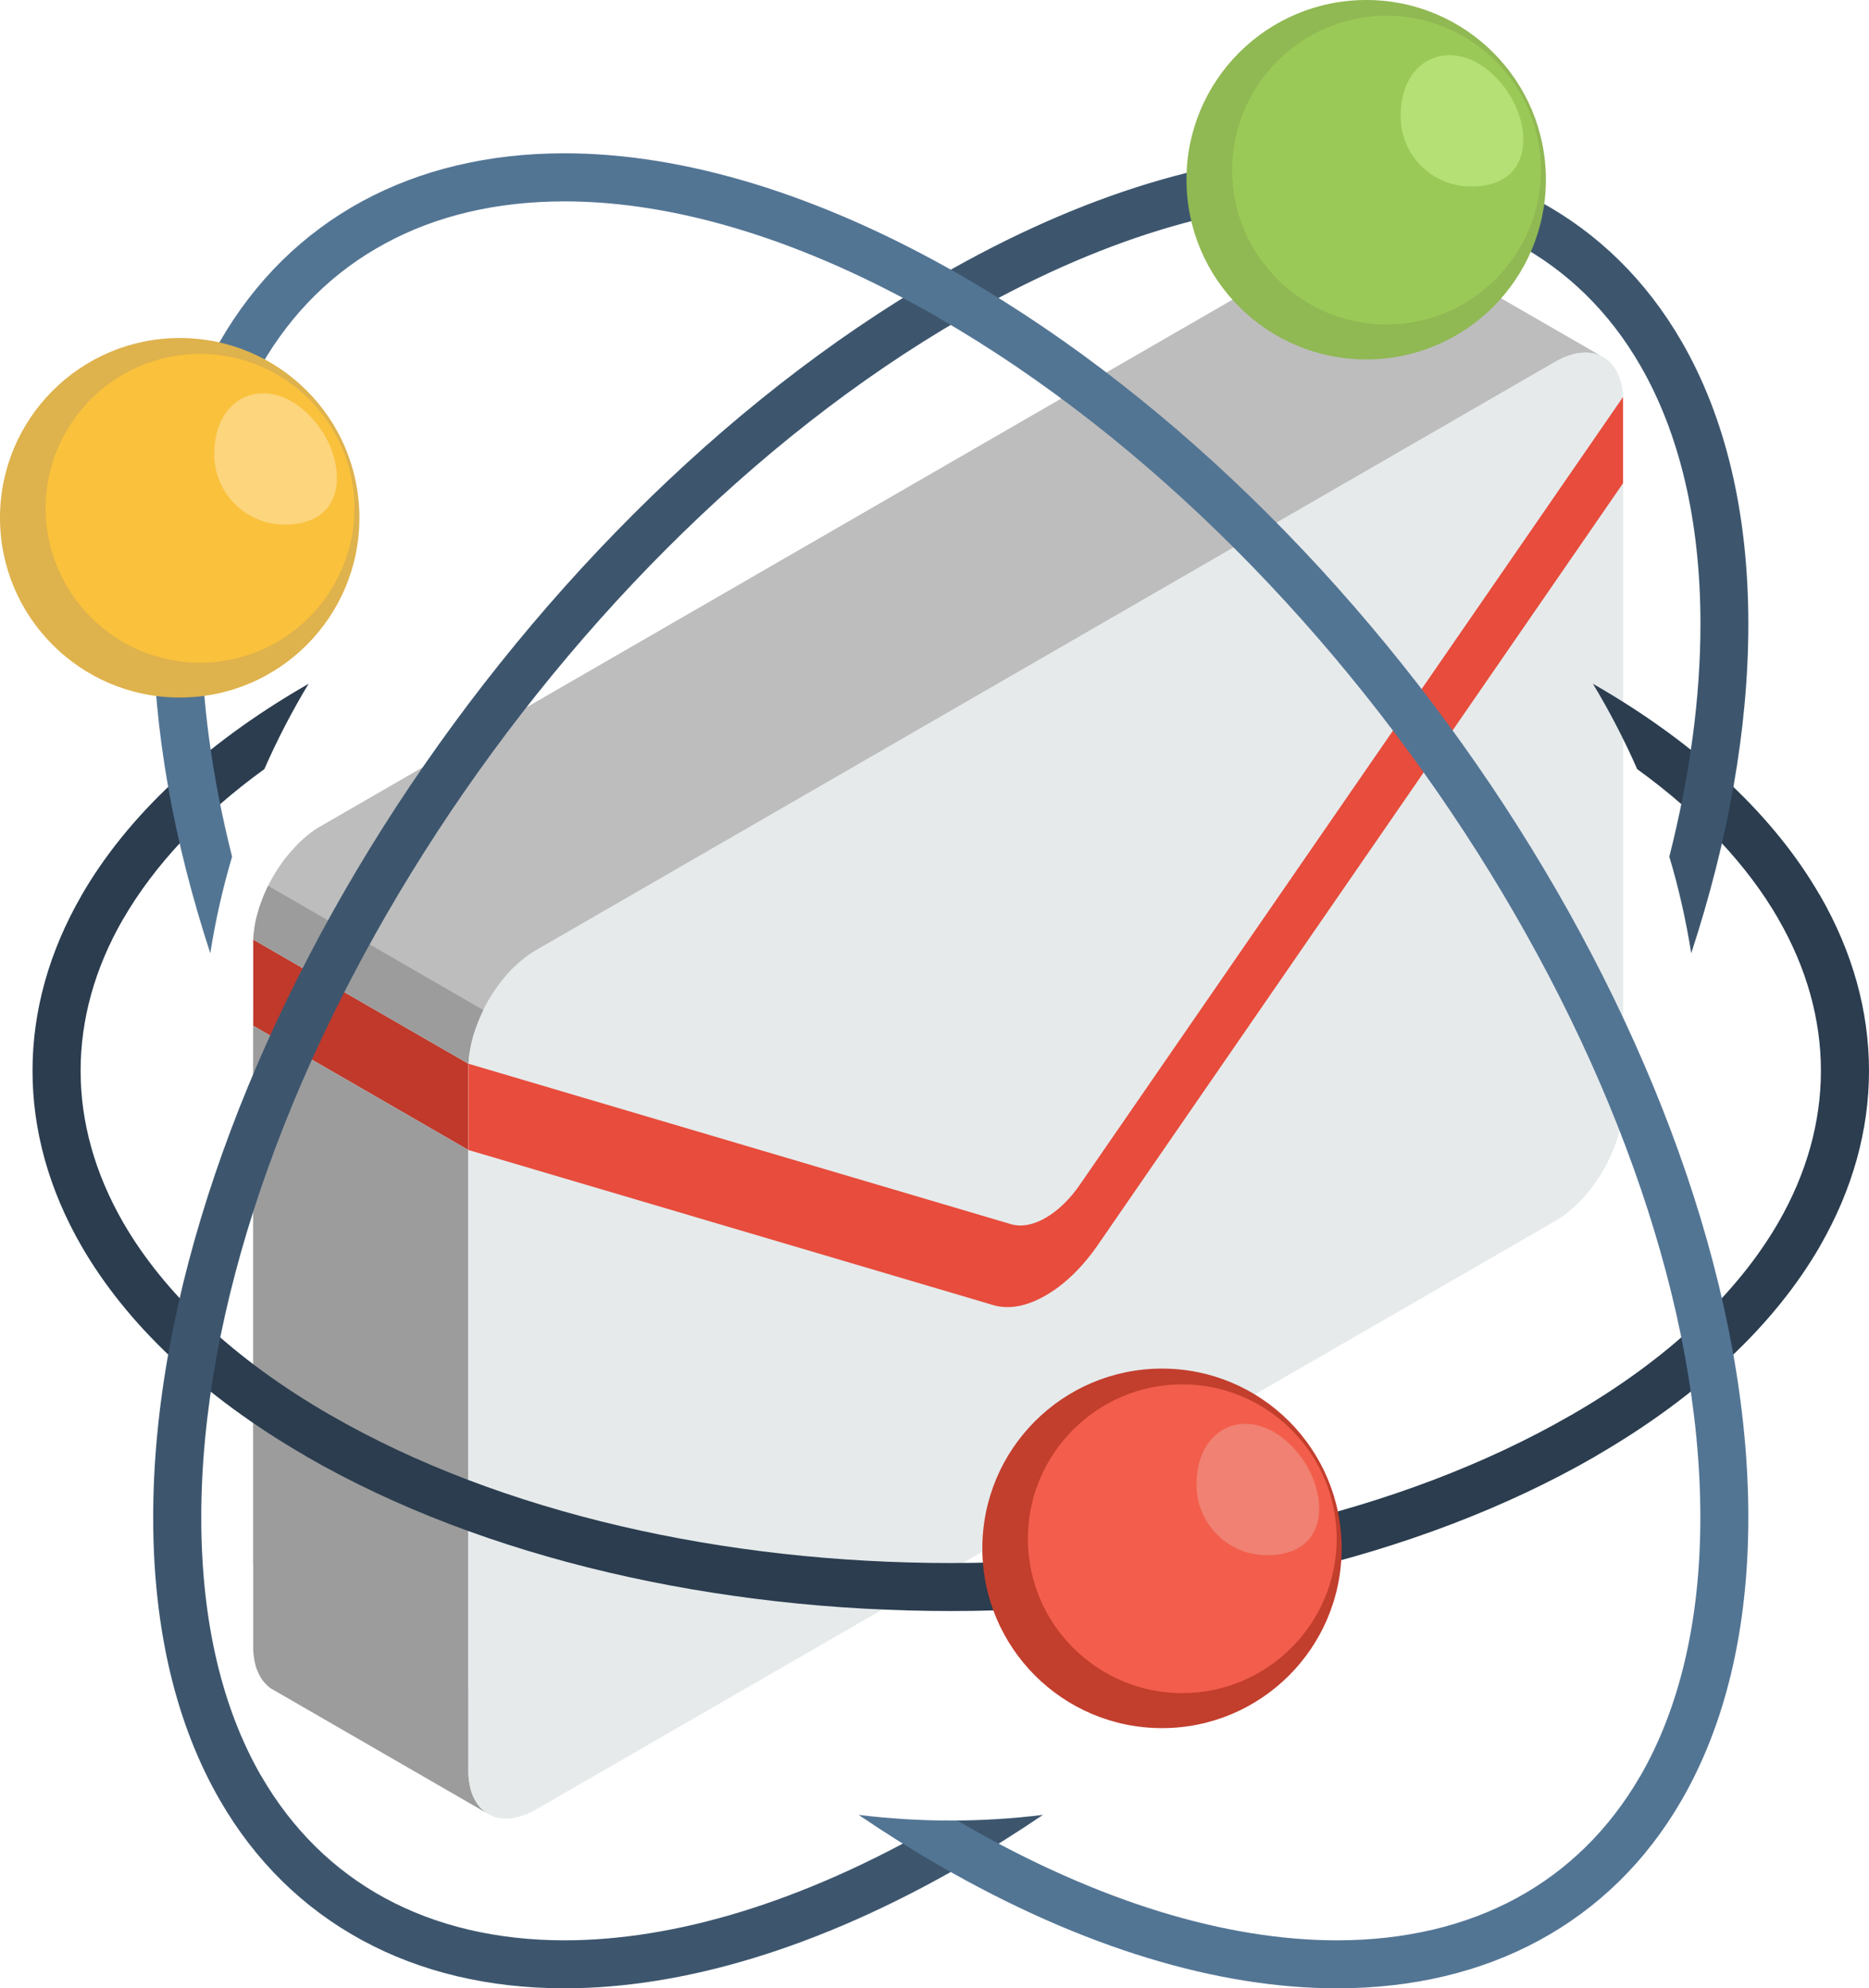
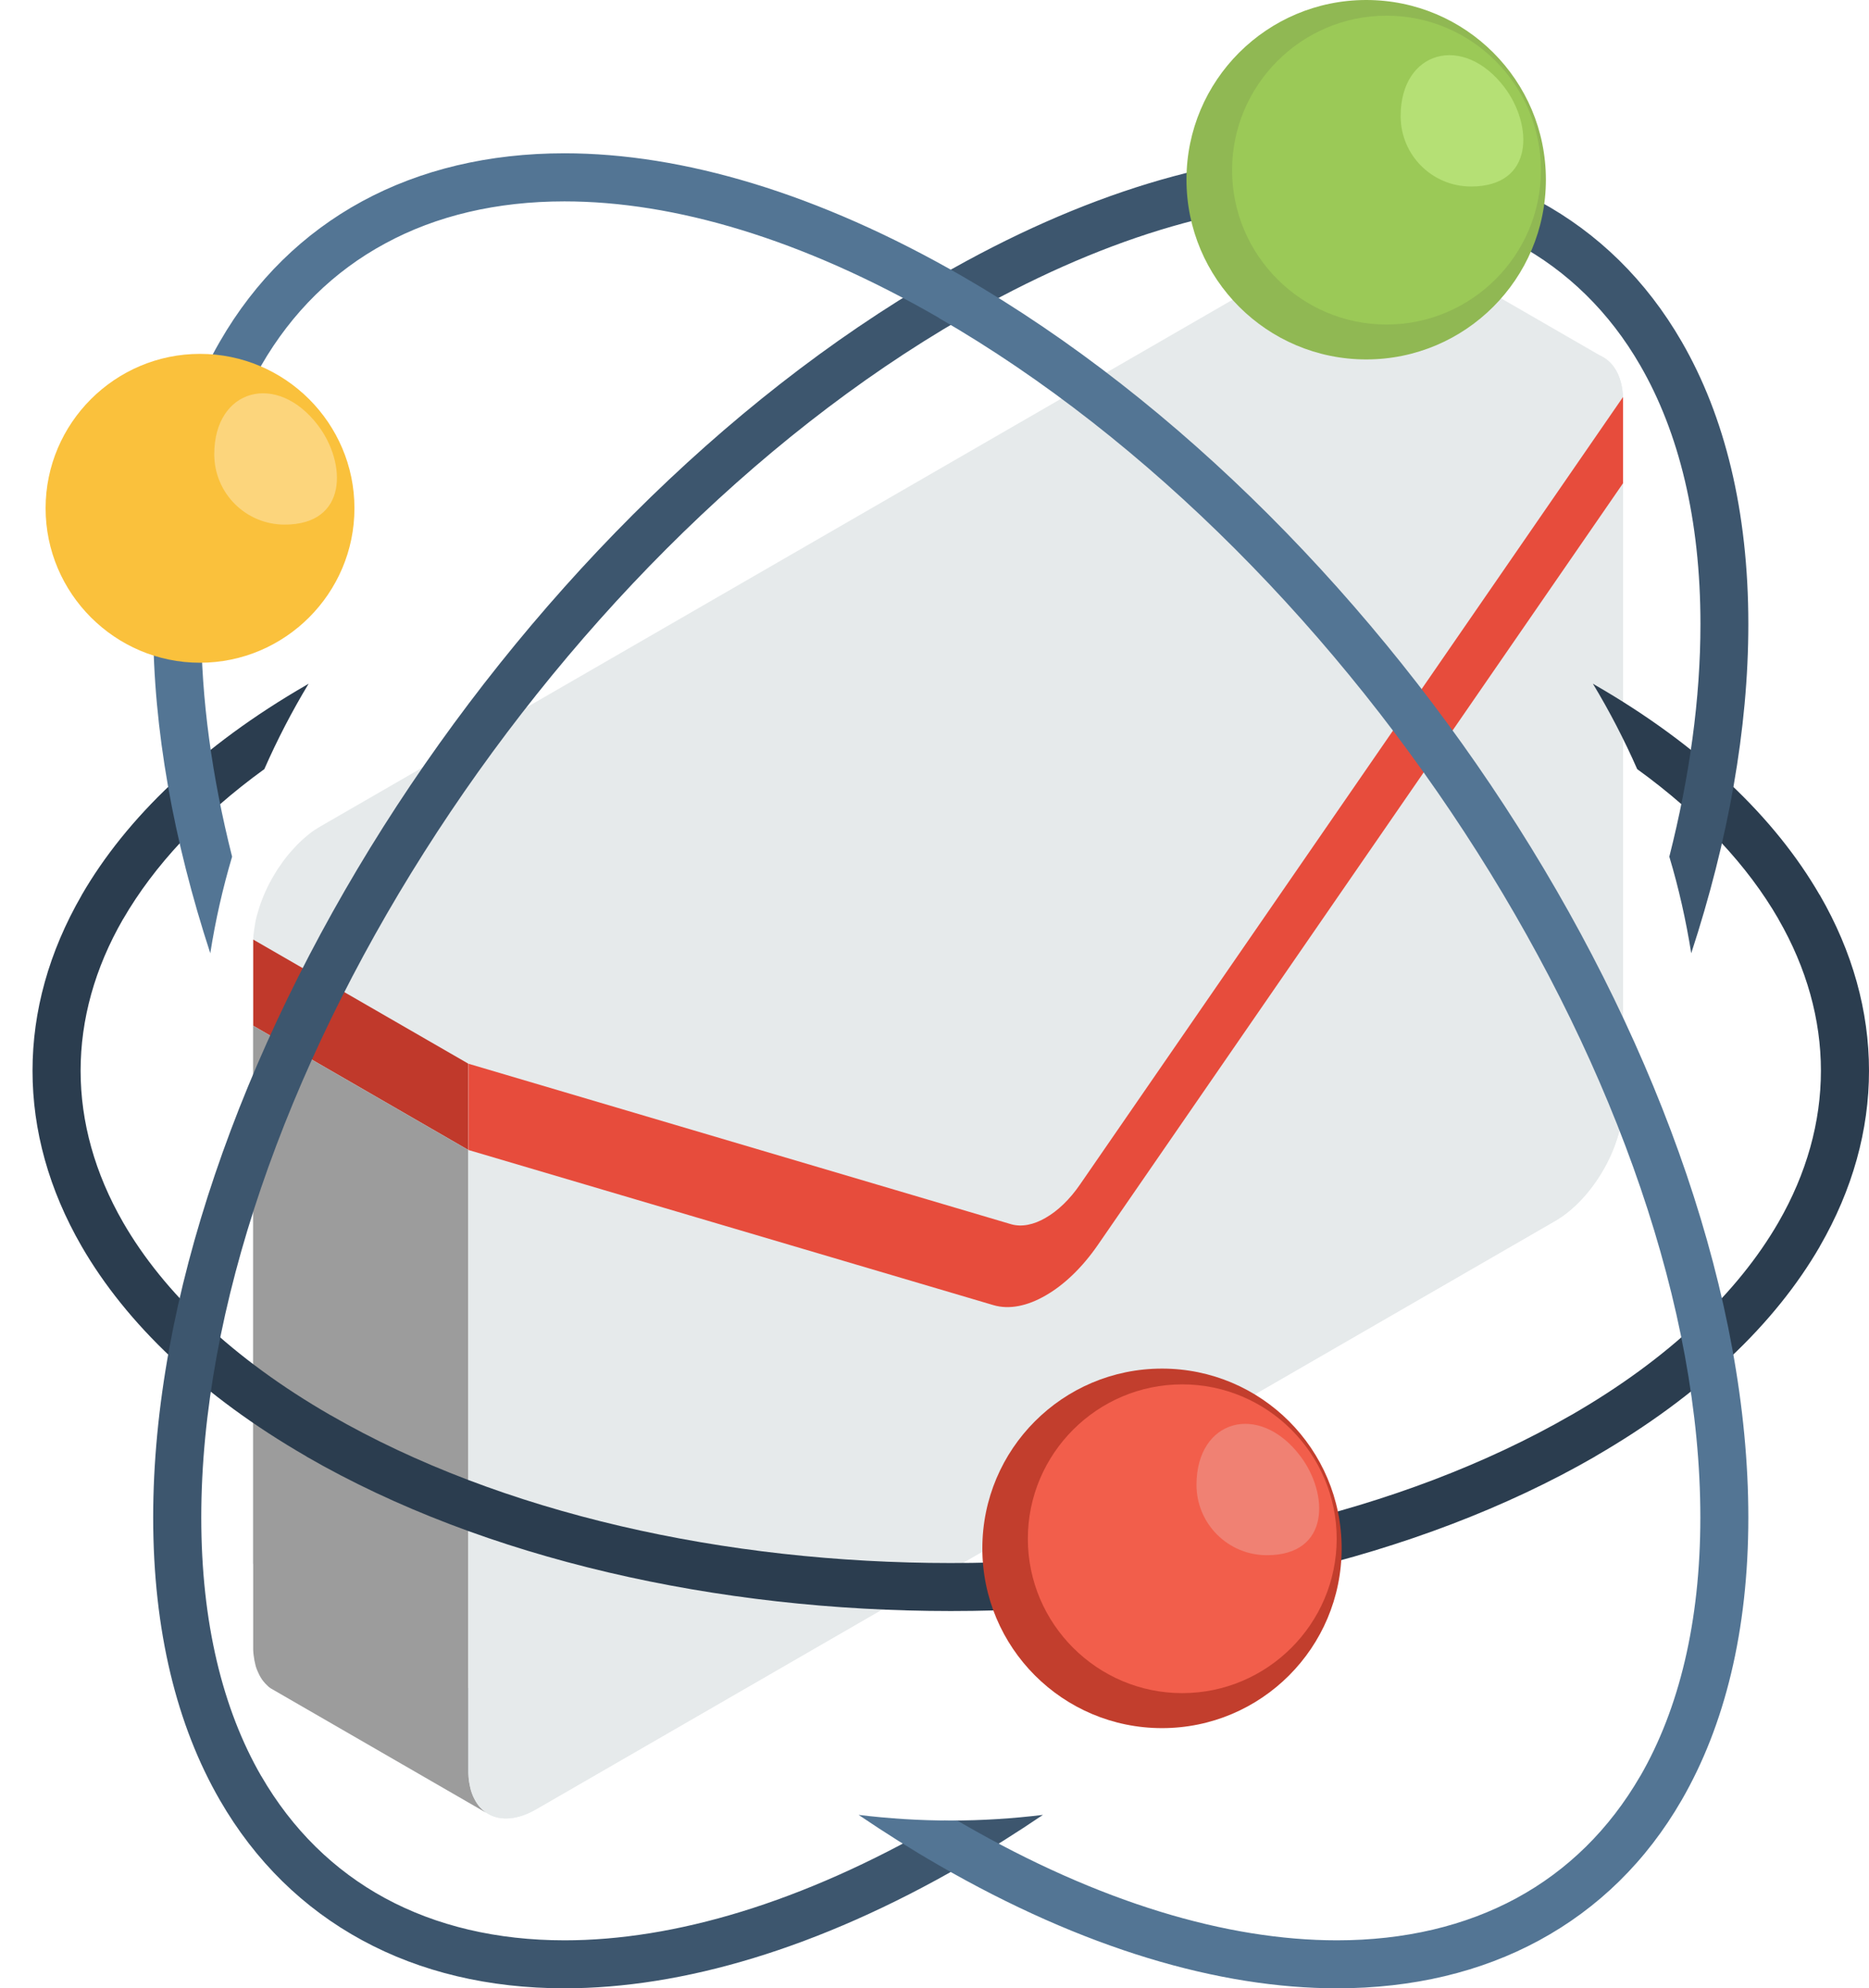
<svg xmlns="http://www.w3.org/2000/svg" enable-background="new 0 0 18.851 20.053" viewBox="0 0 18.851 20.053">
  <g clip-rule="evenodd" fill-rule="evenodd">
    <path d="m13.976 2.337 2.169 1.252h.001c.008.004.016.008.023.013.117.067.192.206.201.402v.87l.001-.001v5.426h-.001v.869c-.01.207-.084.433-.201.634-.124.215-.295.402-.483.511l-10.278 5.934c-.189.109-.361.119-.484.047-.008-.004-.014-.009-.021-.013h-.001l-2.169-1.253-.021-.014-.019-.018-.018-.018-.017-.02-.016-.021-.015-.024-.013-.024-.012-.027-.012-.027-.01-.029-.007-.031-.007-.032-.005-.033-.005-.035-.002-.036v-.867l-.001-.001c0-2.099.001-4.198.001-6.295l.002-.039.005-.039.005-.04.007-.041.007-.04.01-.04.012-.041.012-.04.013-.04.015-.04.016-.04.017-.04.018-.039.019-.039.021-.038.021-.038.024-.04.024-.039.027-.038.026-.038.028-.037.029-.036.03-.034.03-.033.03-.032.033-.032.032-.029.033-.028.033-.027.034-.024.036-.023.035-.021 10.278-5.934.035-.019.035-.018.034-.014.034-.013.033-.01.032-.008.031-.006.032-.004.03-.001h.03l.029.003.027.004.027.007.026.008z" fill="#e6eaeb" />
    <path d="m4.724 10.728-2.17-1.252v.869l2.17 1.253z" fill="#c0392b" />
-     <path d="m16.146 3.589-2.17-1.252-.025-.011-.026-.008-.027-.007-.027-.005-.029-.003h-.03l-.03.002-.032.004-.031.006-.032.007-.033.011-.034.012-.034.015-.035.017-.035.019-10.278 5.935-.035.02-.036.024-.034.024-.033.026-.033.029-.032.029-.033.031-.03.033-.03.033-.03.034-.029.036-.028.036-.026.038-.027.038-.024.039-.024.04-.021.039-.021.038-.019.039-.018.039-.017.04-.016.04-.015.04-.013.04-.012.04-.012.041-.009.04-.008.04-.007.04-.005.04-.005.039-.002.039 2.17 1.252.002-.038.004-.04.006-.039.007-.04.007-.04.01-.04.011-.041.013-.04.013-.04.015-.04.016-.04.017-.04.018-.039.019-.039.021-.04.021-.037.024-.04.024-.039.027-.039.026-.037.028-.037.029-.035.029-.035.03-.034.031-.032.033-.03.032-.029.033-.029.033-.026.034-.024.036-.024.035-.021 10.278-5.934.034-.019.035-.018.035-.014.034-.012.032-.011.033-.008.031-.006.032-.003.03-.002h.029l.03.003.027.004.027.007.026.009z" fill="#bdbdbd" />
    <path d="m4.723 11.598-2.17-1.253v5.426l.001.001v.867l.002.036.005.035.005.034.007.032.007.03.01.029.012.028.012.026.013.024.015.024.016.021.017.02.018.018.019.018.021.015 2.17 1.253-.021-.016-.019-.017-.018-.018-.018-.02-.015-.021-.015-.024-.013-.024-.013-.026-.011-.028-.01-.029-.007-.03-.007-.033-.006-.033-.004-.035-.002-.036v-.87h-.001z" fill="#9c9c9c" />
    <g fill="#e6eaeb">
      <path d="m16.17 11.802c.116-.201.19-.427.2-.634l-3.605-1.065-1.692 2.453c-.158.229-.341.404-.526.51-.184.106-.368.144-.526.097l-1.692-.5-3.604 5.229c.008.196.083.336.2.402.123.072.295.062.483-.047l10.279-5.934c.188-.109.358-.296.483-.511" />
      <path d="m4.723 11.598v5.426l.001-.002v.87l3.604-5.229-.498-.147z" />
-       <path d="m16.37 11.168v-.869h.001v-5.426l-3.108 4.507-.498.723z" />
      <path d="m15.686 3.649-10.278 5.934c-.189.109-.361.297-.484.512-.117.201-.191.427-.2.633v.87c5.259 1.554.145.043 5.296 1.565.158.047.343.009.526-.097.185-.106.369-.281.527-.51 5.421-7.862.103-.15 5.297-7.682v-.87c-.009-.196-.084-.335-.201-.402-.124-.072-.295-.061-.483.047" />
    </g>
    <path d="m16.37 4.874v-.87l-5.476 7.941c-.104.152-.225.267-.347.337-.121.071-.243.095-.348.065l-5.475-1.619v.87c4.75 1.404 1.139.337 5.296 1.565.159.047.343.009.527-.098.184-.105.368-.28.526-.509 5.421-7.862.104-.15 5.297-7.682" fill="#e74c3c" />
-     <path d="m4.875 10.187-2.17-1.253-.012.024-.017.039-.018.04-.015.04-.015.04-.014.04-.011.04-.012.041-.01.04-.008.04-.007.04-.004.04-.005.039-.002.039 2.17 1.252.002-.038.003-.04.006-.039.007-.04.008-.04.01-.04.01-.041.013-.04.014-.04.015-.04.015-.04.018-.041.017-.039z" fill="#9c9c9c" />
    <path d="m16.087 6.908c1.062.612 1.817 1.341 2.267 2.119h.001c.331.573.496 1.172.496 1.772 0 .599-.165 1.198-.496 1.771v.001c-.45.777-1.206 1.505-2.267 2.118v.001c-1.8 1.038-4.151 1.558-6.498 1.558-2.348 0-4.7-.52-6.499-1.558v-.001c-1.062-.613-1.817-1.341-2.267-2.118-.331-.573-.496-1.172-.496-1.772 0-.599.165-1.198.496-1.771v-.001c.45-.777 1.205-1.506 2.268-2.119l.021-.013c-.167.277-.316.564-.447.862-.64.463-1.114.977-1.424 1.512v-.001c-.287.497-.429 1.015-.429 1.531s.143 1.033.429 1.53c.408.707 1.106 1.375 2.09 1.943h.001c1.723.994 3.987 1.492 6.257 1.492 2.268 0 4.533-.498 6.256-1.492h.001c.985-.568 1.681-1.236 2.09-1.943.286-.496.429-1.014.429-1.53s-.143-1.034-.429-1.53v-.001c-.309-.535-.784-1.048-1.424-1.511-.131-.298-.28-.585-.447-.862z" fill="#2b3d4f" />
    <path d="m11.72 17.429c1.001 0 1.812-.812 1.812-1.813s-.811-1.813-1.812-1.813-1.812.812-1.812 1.813.811 1.813 1.812 1.813" fill="#c23e2d" />
    <path d="m11.924 17.076c.858 0 1.558-.699 1.558-1.557s-.7-1.557-1.558-1.557c-.857 0-1.557.699-1.557 1.557s.7 1.557 1.557 1.557" fill="#f25e4b" />
    <path d="m13.113 14.682c-.413-.543-1.045-.368-1.045.293 0 .392.317.71.71.71.642 0 .625-.623.335-1.003" fill="#f08173" />
    <path d="m9.47 2.788c1.457-.841 2.829-1.242 4.016-1.242.763 0 1.452.165 2.04.484.591.321 1.078.796 1.436 1.416.433.749.672 1.705.672 2.849 0 1.056-.204 2.183-.576 3.319-.053-.332-.126-.658-.221-.974.204-.804.314-1.594.314-2.345 0-1.058-.217-1.934-.607-2.609-.31-.538-.734-.952-1.249-1.23-.516-.281-1.128-.425-1.809-.425-1.107 0-2.396.378-3.776 1.174v.001c-2.12 1.224-4.041 3.195-5.433 5.391-1.389 2.191-2.247 4.6-2.247 6.707 0 1.058.215 1.933.605 2.609v-.001c.312.539.735.953 1.249 1.232.517.28 1.128.425 1.81.425 1.106 0 2.395-.379 3.774-1.176.02-.011.038-.022.058-.033.02.001.042.001.064.001.315 0 .625-.02.929-.057-.266.18-.535.35-.809.507-1.457.842-2.829 1.242-4.016 1.242-.764 0-1.453-.165-2.04-.484-.592-.321-1.08-.796-1.437-1.415-.433-.75-.672-1.706-.672-2.85 0-2.201.888-4.702 2.322-6.966 1.432-2.258 3.413-4.286 5.601-5.55z" fill="#3d566e" />
    <path d="m13.78 3.625c1.001 0 1.812-.812 1.812-1.813s-.811-1.812-1.812-1.812-1.813.811-1.813 1.812.812 1.813 1.813 1.813" fill="#90b853" />
    <path d="m13.984 3.273c.858 0 1.558-.699 1.558-1.557s-.7-1.558-1.558-1.558c-.857 0-1.557.7-1.557 1.558s.7 1.557 1.557 1.557" fill="#9bc957" />
    <path d="m15.172.878c-.413-.542-1.045-.368-1.045.293 0 .393.317.71.71.71.642 0 .625-.623.335-1.003" fill="#b5e075" />
    <path d="m9.71 2.788c-1.458-.841-2.83-1.242-4.017-1.242-.763 0-1.452.165-2.04.484-.591.321-1.079.796-1.436 1.416-.433.749-.672 1.705-.672 2.849 0 1.056.205 2.183.576 3.319.052-.332.126-.658.22-.974-.203-.804-.312-1.594-.312-2.345 0-1.058.216-1.934.606-2.609.31-.538.734-.952 1.249-1.23.516-.281 1.128-.425 1.809-.425 1.107 0 2.396.378 3.776 1.174l-.001.001c2.12 1.224 4.042 3.195 5.434 5.391 1.389 2.191 2.248 4.6 2.248 6.707 0 1.058-.216 1.933-.606 2.609v-.001c-.312.539-.735.953-1.249 1.232-.517.28-1.128.425-1.81.425-1.106 0-2.394-.379-3.775-1.176-.019-.011-.037-.022-.057-.033-.021.001-.043.001-.063.001-.316 0-.625-.02-.93-.057.266.18.535.35.808.507 1.458.842 2.83 1.242 4.017 1.242.764 0 1.453-.165 2.04-.484.592-.321 1.08-.796 1.437-1.415.433-.75.672-1.706.672-2.85 0-2.201-.888-4.702-2.323-6.966-1.431-2.258-3.412-4.286-5.601-5.55" fill="#537594" />
-     <path d="m1.813 7.035c1.001 0 1.812-.812 1.812-1.813s-.811-1.813-1.812-1.813-1.813.812-1.813 1.813.812 1.813 1.813 1.813" fill="#deb24c" />
    <path d="m2.017 6.684c.858 0 1.558-.7 1.558-1.558s-.7-1.557-1.558-1.557c-.857 0-1.557.699-1.557 1.557s.7 1.558 1.557 1.558" fill="#fac13c" />
    <path d="m3.206 4.288c-.413-.542-1.045-.368-1.045.293 0 .393.318.71.71.71.642 0 .625-.623.335-1.003" fill="#fcd57c" />
  </g>
</svg>